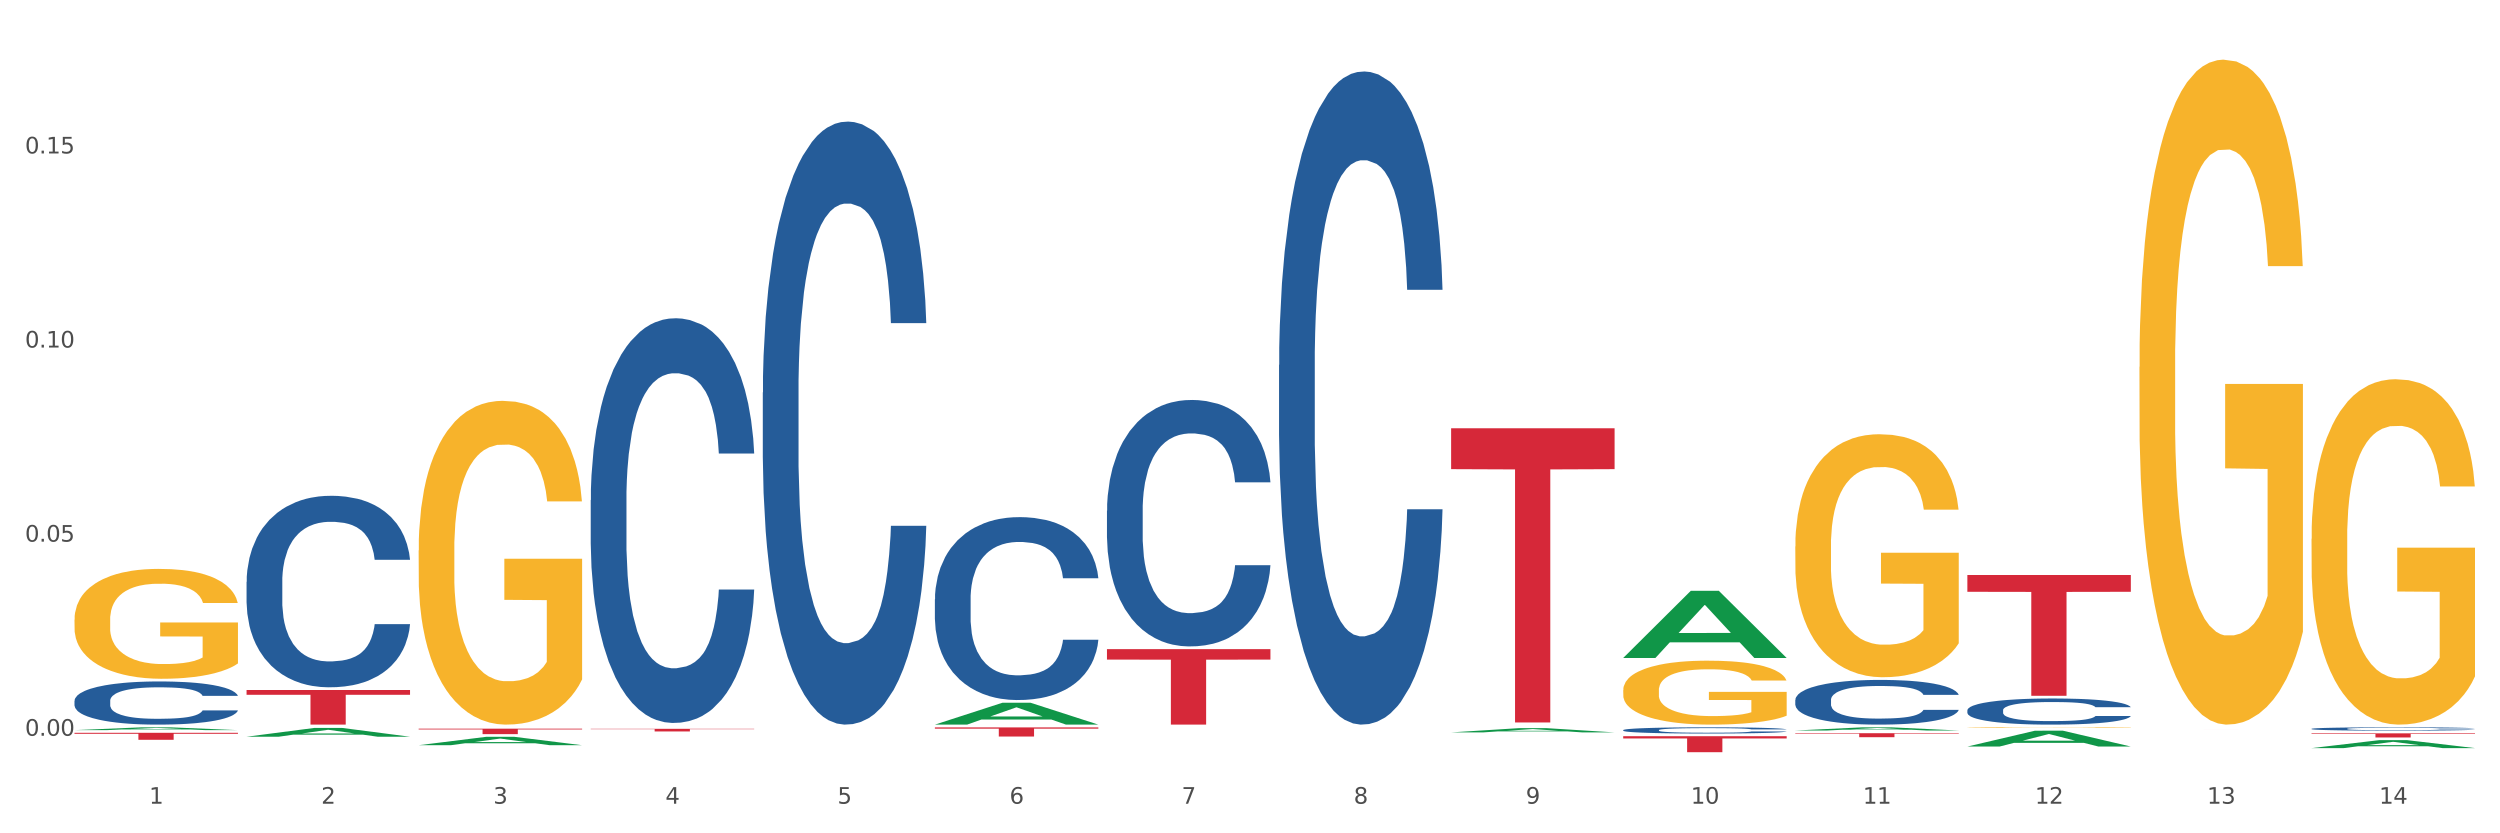
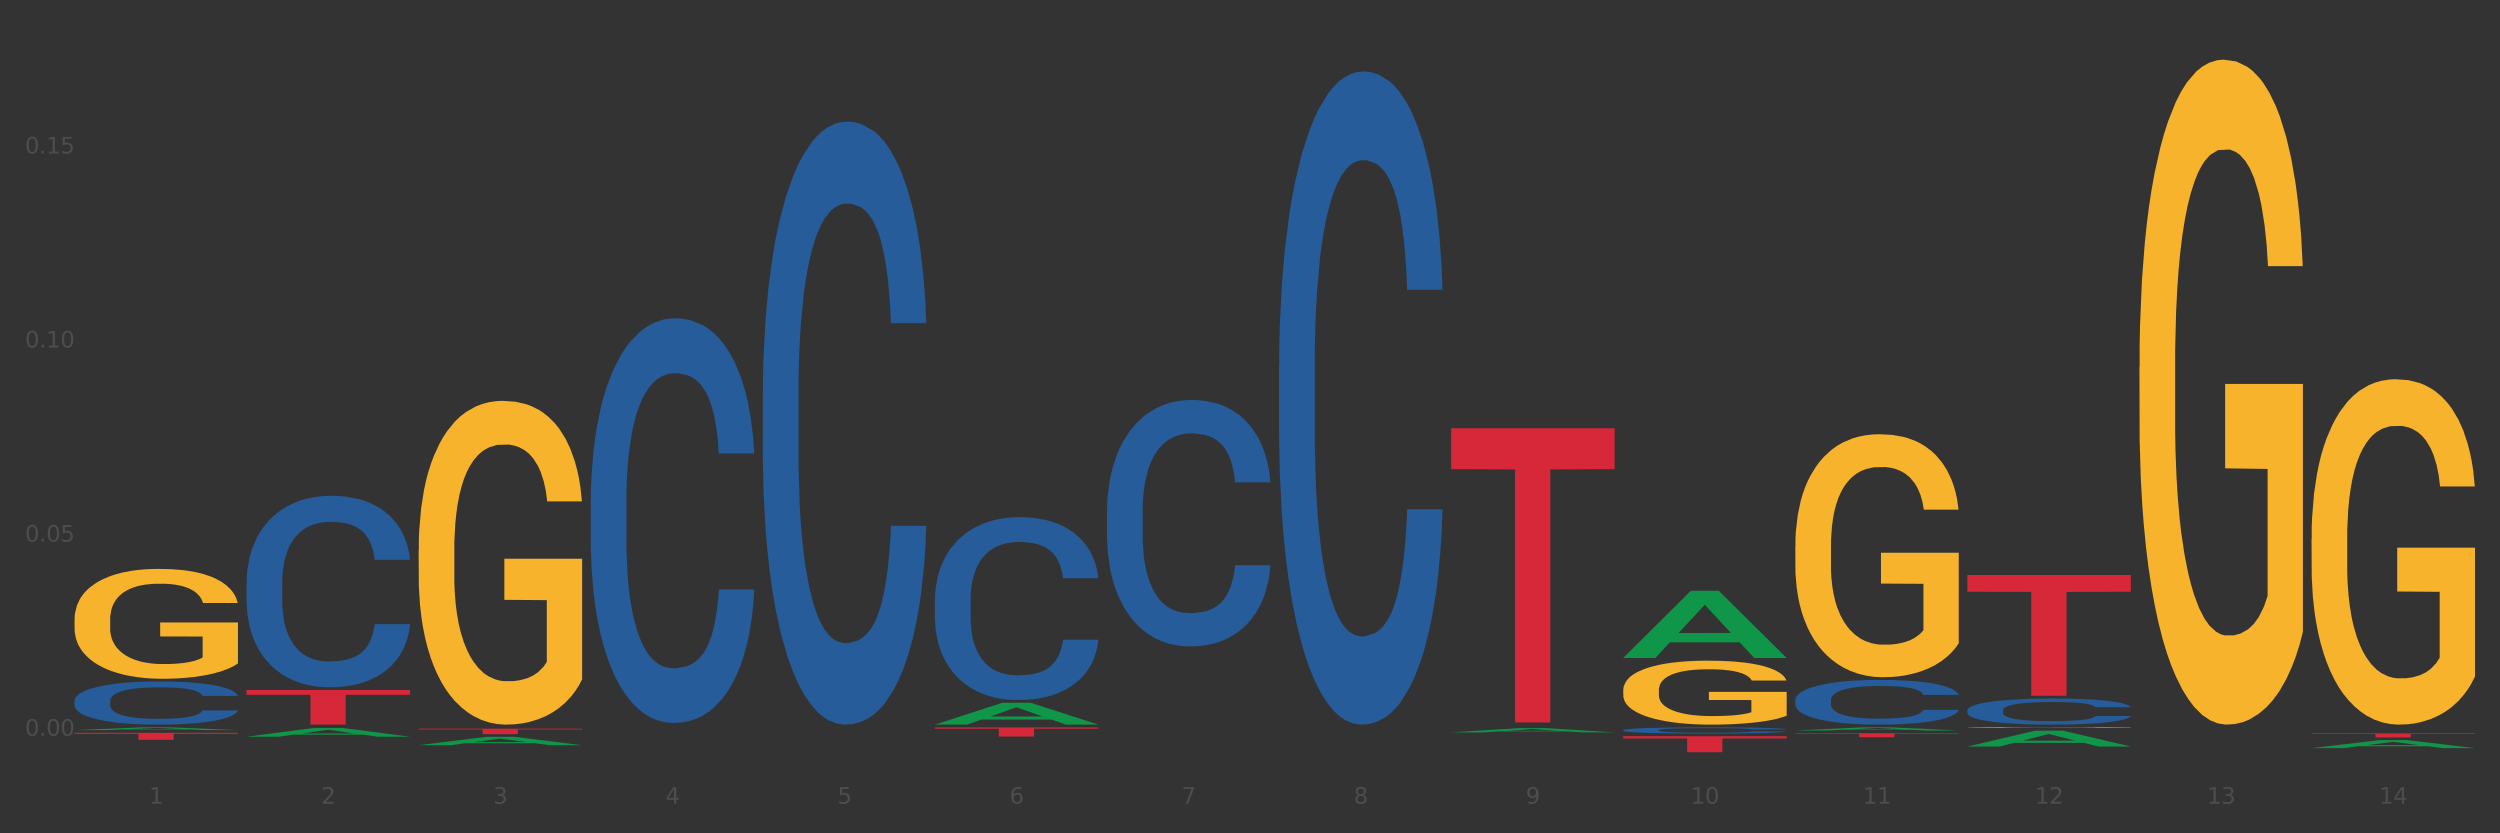
<svg xmlns="http://www.w3.org/2000/svg" xmlns:xlink="http://www.w3.org/1999/xlink" width="1080pt" height="360pt" viewBox="0 0 1080 360" version="1.1">
  <rect x="0" y="0" width="1080" height="360" fill="#333333" stroke="none" />
  <defs>
    <style type="text/css">*{stroke-linejoin: round; stroke-linecap: butt}</style>
  </defs>
  <g id="figure_1">
    <g id="patch_1">
-       <path d="M 0 360  L 1080 360  L 1080 0  L 0 0  z " style="fill: #ffffff; stroke: #ffffff; stroke-linejoin: miter" />
-     </g>
+       </g>
    <g id="axes_1">
      <g id="matplotlib.axis_1">
        <g id="xtick_1">
          <g id="text_1">
            <g style="fill: #4d4d4d" transform="translate(64.432 347.204) scale(0.096 -0.096)">
              <defs>
                <path id="DejaVuSans-31" d="M 794 531  L 1825 531  L 1825 4091  L 703 3866  L 703 4441  L 1819 4666  L 2450 4666  L 2450 531  L 3481 531  L 3481 0  L 794 0  L 794 531  z " transform="scale(0.016)" />
              </defs>
              <use xlink:href="#DejaVuSans-31" />
            </g>
          </g>
        </g>
        <g id="xtick_2">
          <g id="text_2">
            <g style="fill: #4d4d4d" transform="translate(138.771 347.204) scale(0.096 -0.096)">
              <defs>
                <path id="DejaVuSans-32" d="M 1228 531  L 3431 531  L 3431 0  L 469 0  L 469 531  Q 828 903 1448 1529  Q 2069 2156 2228 2338  Q 2531 2678 2651 2914  Q 2772 3150 2772 3378  Q 2772 3750 2511 3984  Q 2250 4219 1831 4219  Q 1534 4219 1204 4116  Q 875 4013 500 3803  L 500 4441  Q 881 4594 1212 4672  Q 1544 4750 1819 4750  Q 2544 4750 2975 4387  Q 3406 4025 3406 3419  Q 3406 3131 3298 2873  Q 3191 2616 2906 2266  Q 2828 2175 2409 1742  Q 1991 1309 1228 531  z " transform="scale(0.016)" />
              </defs>
              <use xlink:href="#DejaVuSans-32" />
            </g>
          </g>
        </g>
        <g id="xtick_3">
          <g id="text_3">
            <g style="fill: #4d4d4d" transform="translate(213.109 347.204) scale(0.096 -0.096)">
              <defs>
                <path id="DejaVuSans-33" d="M 2597 2516  Q 3050 2419 3304 2112  Q 3559 1806 3559 1356  Q 3559 666 3084 287  Q 2609 -91 1734 -91  Q 1441 -91 1130 -33  Q 819 25 488 141  L 488 750  Q 750 597 1062 519  Q 1375 441 1716 441  Q 2309 441 2620 675  Q 2931 909 2931 1356  Q 2931 1769 2642 2001  Q 2353 2234 1838 2234  L 1294 2234  L 1294 2753  L 1863 2753  Q 2328 2753 2575 2939  Q 2822 3125 2822 3475  Q 2822 3834 2567 4026  Q 2313 4219 1838 4219  Q 1578 4219 1281 4162  Q 984 4106 628 3988  L 628 4550  Q 988 4650 1302 4700  Q 1616 4750 1894 4750  Q 2613 4750 3031 4423  Q 3450 4097 3450 3541  Q 3450 3153 3228 2886  Q 3006 2619 2597 2516  z " transform="scale(0.016)" />
              </defs>
              <use xlink:href="#DejaVuSans-33" />
            </g>
          </g>
        </g>
        <g id="xtick_4">
          <g id="text_4">
            <g style="fill: #4d4d4d" transform="translate(287.448 347.204) scale(0.096 -0.096)">
              <defs>
                <path id="DejaVuSans-34" d="M 2419 4116  L 825 1625  L 2419 1625  L 2419 4116  z M 2253 4666  L 3047 4666  L 3047 1625  L 3713 1625  L 3713 1100  L 3047 1100  L 3047 0  L 2419 0  L 2419 1100  L 313 1100  L 313 1709  L 2253 4666  z " transform="scale(0.016)" />
              </defs>
              <use xlink:href="#DejaVuSans-34" />
            </g>
          </g>
        </g>
        <g id="xtick_5">
          <g id="text_5">
            <g style="fill: #4d4d4d" transform="translate(361.787 347.204) scale(0.096 -0.096)">
              <defs>
                <path id="DejaVuSans-35" d="M 691 4666  L 3169 4666  L 3169 4134  L 1269 4134  L 1269 2991  Q 1406 3038 1543 3061  Q 1681 3084 1819 3084  Q 2600 3084 3056 2656  Q 3513 2228 3513 1497  Q 3513 744 3044 326  Q 2575 -91 1722 -91  Q 1428 -91 1123 -41  Q 819 9 494 109  L 494 744  Q 775 591 1075 516  Q 1375 441 1709 441  Q 2250 441 2565 725  Q 2881 1009 2881 1497  Q 2881 1984 2565 2268  Q 2250 2553 1709 2553  Q 1456 2553 1204 2497  Q 953 2441 691 2322  L 691 4666  z " transform="scale(0.016)" />
              </defs>
              <use xlink:href="#DejaVuSans-35" />
            </g>
          </g>
        </g>
        <g id="xtick_6">
          <g id="text_6">
            <g style="fill: #4d4d4d" transform="translate(436.125 347.204) scale(0.096 -0.096)">
              <defs>
                <path id="DejaVuSans-36" d="M 2113 2584  Q 1688 2584 1439 2293  Q 1191 2003 1191 1497  Q 1191 994 1439 701  Q 1688 409 2113 409  Q 2538 409 2786 701  Q 3034 994 3034 1497  Q 3034 2003 2786 2293  Q 2538 2584 2113 2584  z M 3366 4563  L 3366 3988  Q 3128 4100 2886 4159  Q 2644 4219 2406 4219  Q 1781 4219 1451 3797  Q 1122 3375 1075 2522  Q 1259 2794 1537 2939  Q 1816 3084 2150 3084  Q 2853 3084 3261 2657  Q 3669 2231 3669 1497  Q 3669 778 3244 343  Q 2819 -91 2113 -91  Q 1303 -91 875 529  Q 447 1150 447 2328  Q 447 3434 972 4092  Q 1497 4750 2381 4750  Q 2619 4750 2861 4703  Q 3103 4656 3366 4563  z " transform="scale(0.016)" />
              </defs>
              <use xlink:href="#DejaVuSans-36" />
            </g>
          </g>
        </g>
        <g id="xtick_7">
          <g id="text_7">
            <g style="fill: #4d4d4d" transform="translate(510.464 347.204) scale(0.096 -0.096)">
              <defs>
                <path id="DejaVuSans-37" d="M 525 4666  L 3525 4666  L 3525 4397  L 1831 0  L 1172 0  L 2766 4134  L 525 4134  L 525 4666  z " transform="scale(0.016)" />
              </defs>
              <use xlink:href="#DejaVuSans-37" />
            </g>
          </g>
        </g>
        <g id="xtick_8">
          <g id="text_8">
            <g style="fill: #4d4d4d" transform="translate(584.803 347.204) scale(0.096 -0.096)">
              <defs>
                <path id="DejaVuSans-38" d="M 2034 2216  Q 1584 2216 1326 1975  Q 1069 1734 1069 1313  Q 1069 891 1326 650  Q 1584 409 2034 409  Q 2484 409 2743 651  Q 3003 894 3003 1313  Q 3003 1734 2745 1975  Q 2488 2216 2034 2216  z M 1403 2484  Q 997 2584 770 2862  Q 544 3141 544 3541  Q 544 4100 942 4425  Q 1341 4750 2034 4750  Q 2731 4750 3128 4425  Q 3525 4100 3525 3541  Q 3525 3141 3298 2862  Q 3072 2584 2669 2484  Q 3125 2378 3379 2068  Q 3634 1759 3634 1313  Q 3634 634 3220 271  Q 2806 -91 2034 -91  Q 1263 -91 848 271  Q 434 634 434 1313  Q 434 1759 690 2068  Q 947 2378 1403 2484  z M 1172 3481  Q 1172 3119 1398 2916  Q 1625 2713 2034 2713  Q 2441 2713 2670 2916  Q 2900 3119 2900 3481  Q 2900 3844 2670 4047  Q 2441 4250 2034 4250  Q 1625 4250 1398 4047  Q 1172 3844 1172 3481  z " transform="scale(0.016)" />
              </defs>
              <use xlink:href="#DejaVuSans-38" />
            </g>
          </g>
        </g>
        <g id="xtick_9">
          <g id="text_9">
            <g style="fill: #4d4d4d" transform="translate(659.142 347.204) scale(0.096 -0.096)">
              <defs>
                <path id="DejaVuSans-39" d="M 703 97  L 703 672  Q 941 559 1184 500  Q 1428 441 1663 441  Q 2288 441 2617 861  Q 2947 1281 2994 2138  Q 2813 1869 2534 1725  Q 2256 1581 1919 1581  Q 1219 1581 811 2004  Q 403 2428 403 3163  Q 403 3881 828 4315  Q 1253 4750 1959 4750  Q 2769 4750 3195 4129  Q 3622 3509 3622 2328  Q 3622 1225 3098 567  Q 2575 -91 1691 -91  Q 1453 -91 1209 -44  Q 966 3 703 97  z M 1959 2075  Q 2384 2075 2632 2365  Q 2881 2656 2881 3163  Q 2881 3666 2632 3958  Q 2384 4250 1959 4250  Q 1534 4250 1286 3958  Q 1038 3666 1038 3163  Q 1038 2656 1286 2365  Q 1534 2075 1959 2075  z " transform="scale(0.016)" />
              </defs>
              <use xlink:href="#DejaVuSans-39" />
            </g>
          </g>
        </g>
        <g id="xtick_10">
          <g id="text_10">
            <g style="fill: #4d4d4d" transform="translate(730.426 347.204) scale(0.096 -0.096)">
              <defs>
                <path id="DejaVuSans-30" d="M 2034 4250  Q 1547 4250 1301 3770  Q 1056 3291 1056 2328  Q 1056 1369 1301 889  Q 1547 409 2034 409  Q 2525 409 2770 889  Q 3016 1369 3016 2328  Q 3016 3291 2770 3770  Q 2525 4250 2034 4250  z M 2034 4750  Q 2819 4750 3233 4129  Q 3647 3509 3647 2328  Q 3647 1150 3233 529  Q 2819 -91 2034 -91  Q 1250 -91 836 529  Q 422 1150 422 2328  Q 422 3509 836 4129  Q 1250 4750 2034 4750  z " transform="scale(0.016)" />
              </defs>
              <use xlink:href="#DejaVuSans-31" />
              <use xlink:href="#DejaVuSans-30" transform="translate(63.623 0)" />
            </g>
          </g>
        </g>
        <g id="xtick_11">
          <g id="text_11">
            <g style="fill: #4d4d4d" transform="translate(804.765 347.204) scale(0.096 -0.096)">
              <use xlink:href="#DejaVuSans-31" />
              <use xlink:href="#DejaVuSans-31" transform="translate(63.623 0)" />
            </g>
          </g>
        </g>
        <g id="xtick_12">
          <g id="text_12">
            <g style="fill: #4d4d4d" transform="translate(879.104 347.204) scale(0.096 -0.096)">
              <use xlink:href="#DejaVuSans-31" />
              <use xlink:href="#DejaVuSans-32" transform="translate(63.623 0)" />
            </g>
          </g>
        </g>
        <g id="xtick_13">
          <g id="text_13">
            <g style="fill: #4d4d4d" transform="translate(953.442 347.204) scale(0.096 -0.096)">
              <use xlink:href="#DejaVuSans-31" />
              <use xlink:href="#DejaVuSans-33" transform="translate(63.623 0)" />
            </g>
          </g>
        </g>
        <g id="xtick_14">
          <g id="text_14">
            <g style="fill: #4d4d4d" transform="translate(1027.781 347.204) scale(0.096 -0.096)">
              <use xlink:href="#DejaVuSans-31" />
              <use xlink:href="#DejaVuSans-34" transform="translate(63.623 0)" />
            </g>
          </g>
        </g>
        <g id="xtick_15" />
        <g id="xtick_16" />
        <g id="xtick_17" />
        <g id="xtick_18" />
        <g id="xtick_19" />
        <g id="xtick_20" />
        <g id="xtick_21" />
        <g id="xtick_22" />
        <g id="xtick_23" />
        <g id="xtick_24" />
        <g id="xtick_25" />
        <g id="xtick_26" />
        <g id="xtick_27" />
      </g>
      <g id="matplotlib.axis_2">
        <g id="ytick_1">
          <g id="text_15">
            <g style="fill: #4d4d4d" transform="translate(10.8 317.841) scale(0.096 -0.096)">
              <defs>
                <path id="DejaVuSans-2e" d="M 684 794  L 1344 794  L 1344 0  L 684 0  L 684 794  z " transform="scale(0.016)" />
              </defs>
              <use xlink:href="#DejaVuSans-30" />
              <use xlink:href="#DejaVuSans-2e" transform="translate(63.623 0)" />
              <use xlink:href="#DejaVuSans-30" transform="translate(95.41 0)" />
              <use xlink:href="#DejaVuSans-30" transform="translate(159.033 0)" />
            </g>
          </g>
        </g>
        <g id="ytick_2">
          <g id="text_16">
            <g style="fill: #4d4d4d" transform="translate(10.8 233.993) scale(0.096 -0.096)">
              <use xlink:href="#DejaVuSans-30" />
              <use xlink:href="#DejaVuSans-2e" transform="translate(63.623 0)" />
              <use xlink:href="#DejaVuSans-30" transform="translate(95.41 0)" />
              <use xlink:href="#DejaVuSans-35" transform="translate(159.033 0)" />
            </g>
          </g>
        </g>
        <g id="ytick_3">
          <g id="text_17">
            <g style="fill: #4d4d4d" transform="translate(10.8 150.145) scale(0.096 -0.096)">
              <use xlink:href="#DejaVuSans-30" />
              <use xlink:href="#DejaVuSans-2e" transform="translate(63.623 0)" />
              <use xlink:href="#DejaVuSans-31" transform="translate(95.41 0)" />
              <use xlink:href="#DejaVuSans-30" transform="translate(159.033 0)" />
            </g>
          </g>
        </g>
        <g id="ytick_4">
          <g id="text_18">
            <g style="fill: #4d4d4d" transform="translate(10.8 66.297) scale(0.096 -0.096)">
              <use xlink:href="#DejaVuSans-30" />
              <use xlink:href="#DejaVuSans-2e" transform="translate(63.623 0)" />
              <use xlink:href="#DejaVuSans-31" transform="translate(95.41 0)" />
              <use xlink:href="#DejaVuSans-35" transform="translate(159.033 0)" />
            </g>
          </g>
        </g>
        <g id="ytick_5" />
        <g id="ytick_6" />
        <g id="ytick_7" />
        <g id="ytick_8" />
      </g>
      <g id="PolyCollection_1">
        <path d="M 32.175 315.421  L 32.248 315.42  L 61.37 314.195  L 73.456 314.194  L 102.797 315.423  L 88.818 315.423  L 82.484 315.137  L 52.415 315.137  L 52.197 315.142  L 46.081 315.423  L 32.175 315.423  L 32.175 315.421  L 56.201 314.966  L 78.698 314.965  L 67.559 314.456  L 67.413 314.453  L 67.267 314.457  L 56.128 314.965  L 56.201 314.966  L 32.175 315.421  z " clip-path="url(#p67b491b135)" style="fill: #109648" />
        <path d="M 255.191 216.042  L 255.275 215.882  L 255.275 211.411  L 255.525 205.344  L 256.443 194.167  L 257.612 185.704  L 259.615 175.805  L 260.701 171.653  L 262.12 167.023  L 265.041 159.518  L 268.381 153.132  L 270.718 149.619  L 272.471 147.383  L 276.394 143.392  L 278.648 141.635  L 280.986 140.198  L 282.989 139.24  L 286.328 138.123  L 288.999 137.644  L 292.088 137.484  L 294.676 137.644  L 298.098 138.282  L 303.107 140.198  L 305.027 141.316  L 307.615 143.232  L 310.286 145.787  L 312.457 148.342  L 314.961 152.014  L 317.549 156.804  L 320.053 162.872  L 321.806 168.46  L 323.225 174.368  L 324.477 181.553  L 325.396 189.377  L 325.813 195.923  L 310.537 195.923  L 310.119 190.016  L 309.284 183.629  L 308.45 179.318  L 307.531 175.805  L 306.112 171.813  L 304.86 169.258  L 302.773 166.225  L 300.853 164.309  L 299.267 163.191  L 297.347 162.233  L 293.257 161.275  L 290.335 161.275  L 288.499 161.594  L 286.245 162.393  L 284.325 163.51  L 282.071 165.426  L 280.318 167.502  L 278.565 170.216  L 277.563 172.132  L 276.06 175.645  L 275.059 178.519  L 273.723 183.469  L 272.972 186.982  L 271.636 196.083  L 271.052 202.789  L 270.801 207.42  L 270.634 212.529  L 270.634 237.438  L 271.135 248.615  L 271.553 253.405  L 272.22 258.834  L 273.473 265.859  L 275.309 272.725  L 277.229 277.675  L 278.815 280.709  L 280.318 282.944  L 281.82 284.7  L 283.657 286.297  L 285.159 287.255  L 287.413 288.213  L 290.085 288.692  L 292.172 288.692  L 296.429 287.894  L 298.349 287.095  L 300.185 285.978  L 302.189 284.221  L 303.775 282.305  L 304.693 280.868  L 306.196 277.835  L 307.364 274.641  L 308.366 270.969  L 309.034 267.775  L 309.785 262.985  L 310.37 257.556  L 310.537 254.682  L 325.813 254.682  L 325.479 260.43  L 324.895 266.019  L 323.726 273.523  L 322.808 277.835  L 321.389 283.104  L 319.886 287.574  L 317.799 292.524  L 315.879 296.197  L 313.876 299.39  L 311.705 302.264  L 307.782 306.256  L 306.363 307.374  L 303.358 309.29  L 301.02 310.407  L 297.598 311.525  L 294.092 312.164  L 290.419 312.323  L 287.163 312.004  L 283.573 311.046  L 281.32 310.088  L 278.815 308.651  L 275.893 306.416  L 273.139 303.701  L 270.551 300.508  L 268.13 296.835  L 265.876 292.684  L 262.955 285.818  L 260.784 279.112  L 259.198 272.885  L 258.113 267.616  L 257.028 260.909  L 256.443 256.279  L 255.525 245.102  L 255.191 234.723  L 255.191 216.042  z " clip-path="url(#p67b491b135)" style="fill: #255c99" />
        <path d="M 329.53 169.576  L 329.613 169.338  L 329.613 162.676  L 329.864 153.636  L 330.782 136.981  L 331.951 124.372  L 333.954 109.621  L 335.039 103.435  L 336.458 96.536  L 339.38 85.353  L 342.719 75.837  L 345.057 70.603  L 346.81 67.272  L 350.733 61.324  L 352.987 58.707  L 355.324 56.566  L 357.328 55.138  L 360.667 53.473  L 363.338 52.759  L 366.427 52.521  L 369.015 52.759  L 372.437 53.711  L 377.446 56.566  L 379.366 58.231  L 381.954 61.086  L 384.625 64.893  L 386.795 68.699  L 389.3 74.171  L 391.887 81.309  L 394.392 90.35  L 396.145 98.677  L 397.564 107.48  L 398.816 118.186  L 399.734 129.844  L 400.152 139.598  L 384.875 139.598  L 384.458 130.796  L 383.623 121.279  L 382.788 114.855  L 381.87 109.621  L 380.451 103.673  L 379.199 99.866  L 377.112 95.346  L 375.192 92.491  L 373.606 90.826  L 371.686 89.398  L 367.595 87.971  L 364.674 87.971  L 362.837 88.446  L 360.583 89.636  L 358.663 91.301  L 356.41 94.156  L 354.656 97.249  L 352.903 101.294  L 351.902 104.149  L 350.399 109.383  L 349.397 113.666  L 348.062 121.041  L 347.31 126.275  L 345.975 139.836  L 345.391 149.829  L 345.14 156.728  L 344.973 164.342  L 344.973 201.457  L 345.474 218.111  L 345.891 225.248  L 346.559 233.338  L 347.811 243.806  L 349.648 254.036  L 351.568 261.412  L 353.154 265.932  L 354.656 269.263  L 356.159 271.88  L 357.996 274.259  L 359.498 275.687  L 361.752 277.114  L 364.423 277.828  L 366.51 277.828  L 370.768 276.639  L 372.688 275.449  L 374.524 273.784  L 376.528 271.166  L 378.114 268.311  L 379.032 266.17  L 380.534 261.65  L 381.703 256.891  L 382.705 251.419  L 383.373 246.661  L 384.124 239.524  L 384.708 231.434  L 384.875 227.152  L 400.152 227.152  L 399.818 235.717  L 399.233 244.044  L 398.065 255.226  L 397.146 261.65  L 395.727 269.501  L 394.225 276.163  L 392.138 283.538  L 390.218 289.01  L 388.214 293.769  L 386.044 298.051  L 382.121 303.999  L 380.701 305.664  L 377.696 308.519  L 375.359 310.185  L 371.936 311.85  L 368.43 312.802  L 364.757 313.04  L 361.502 312.564  L 357.912 311.136  L 355.658 309.709  L 353.154 307.568  L 350.232 304.237  L 347.477 300.192  L 344.89 295.434  L 342.469 289.962  L 340.215 283.776  L 337.293 273.546  L 335.123 263.553  L 333.537 254.274  L 332.452 246.423  L 331.366 236.431  L 330.782 229.531  L 329.864 212.877  L 329.53 197.412  L 329.53 169.576  z " clip-path="url(#p67b491b135)" style="fill: #255c99" />
        <path d="M 32.175 267.697  L 32.258 267.654  L 32.258 266.093  L 32.425 264.749  L 33.259 261.498  L 34.51 258.81  L 35.427 257.379  L 36.344 256.209  L 37.428 255.038  L 38.762 253.824  L 41.18 252.047  L 42.681 251.136  L 44.515 250.183  L 47.85 248.795  L 50.268 248.015  L 52.77 247.365  L 56.855 246.584  L 59.523 246.237  L 62.358 245.977  L 65.777 245.804  L 68.361 245.761  L 74.031 245.891  L 78.867 246.281  L 81.202 246.584  L 84.203 247.105  L 85.788 247.451  L 88.372 248.145  L 91.04 249.055  L 92.875 249.836  L 95.626 251.31  L 97.711 252.784  L 99.628 254.605  L 100.629 255.862  L 101.379 257.033  L 102.046 258.376  L 102.713 260.501  L 87.705 260.501  L 87.122 258.983  L 86.204 257.553  L 84.87 256.165  L 83.703 255.298  L 81.702 254.215  L 79.868 253.521  L 77.95 253.001  L 75.615 252.567  L 73.781 252.35  L 71.196 252.177  L 66.11 252.22  L 62.692 252.567  L 60.357 253.001  L 58.856 253.391  L 57.522 253.824  L 56.021 254.431  L 54.27 255.342  L 53.02 256.165  L 51.769 257.206  L 50.768 258.246  L 49.851 259.46  L 49.101 260.761  L 48.517 262.105  L 48.017 263.752  L 47.6 266.484  L 47.6 272.423  L 47.767 273.767  L 48.184 275.544  L 48.684 276.888  L 49.518 278.493  L 50.268 279.576  L 51.686 281.137  L 53.27 282.438  L 54.52 283.261  L 55.771 283.955  L 57.939 284.909  L 60.357 285.689  L 62.441 286.166  L 65.276 286.6  L 67.194 286.773  L 68.862 286.86  L 72.947 286.86  L 75.865 286.73  L 79.117 286.426  L 81.619 286.036  L 83.703 285.559  L 86.038 284.779  L 87.538 284.042  L 87.538 274.981  L 69.195 274.938  L 69.195 268.911  L 102.797 268.911  L 102.797 286.6  L 101.379 287.51  L 99.795 288.334  L 98.128 289.071  L 95.626 289.981  L 92.625 290.848  L 89.956 291.455  L 87.122 291.975  L 83.786 292.452  L 79.451 292.886  L 76.783 293.059  L 73.447 293.189  L 69.529 293.233  L 66.11 293.146  L 62.775 292.929  L 59.273 292.539  L 55.855 291.975  L 53.27 291.412  L 50.685 290.718  L 47.934 289.808  L 45.766 288.941  L 44.098 288.16  L 42.264 287.163  L 40.263 285.863  L 38.762 284.692  L 37.428 283.478  L 36.01 281.917  L 35.01 280.573  L 34.009 278.883  L 33.426 277.625  L 32.759 275.675  L 32.258 272.943  L 32.175 267.697  z " clip-path="url(#p67b491b135)" style="fill: #f7b32b" />
        <path d="M 478.207 220.624  L 478.291 220.527  L 478.291 217.804  L 478.541 214.109  L 479.459 207.302  L 480.628 202.149  L 482.632 196.12  L 483.717 193.592  L 485.136 190.772  L 488.058 186.202  L 491.397 182.312  L 493.734 180.173  L 495.487 178.812  L 499.41 176.381  L 501.664 175.311  L 504.002 174.436  L 506.005 173.853  L 509.344 173.172  L 512.016 172.88  L 515.104 172.783  L 517.692 172.88  L 521.115 173.269  L 526.123 174.436  L 528.043 175.117  L 530.631 176.284  L 533.302 177.839  L 535.473 179.395  L 537.977 181.632  L 540.565 184.549  L 543.069 188.244  L 544.822 191.647  L 546.241 195.245  L 547.493 199.621  L 548.412 204.385  L 548.829 208.372  L 533.553 208.372  L 533.135 204.774  L 532.301 200.885  L 531.466 198.259  L 530.548 196.12  L 529.128 193.689  L 527.876 192.133  L 525.789 190.286  L 523.869 189.119  L 522.283 188.438  L 520.363 187.855  L 516.273 187.271  L 513.351 187.271  L 511.515 187.466  L 509.261 187.952  L 507.341 188.633  L 505.087 189.8  L 503.334 191.064  L 501.581 192.717  L 500.579 193.884  L 499.077 196.023  L 498.075 197.773  L 496.739 200.787  L 495.988 202.927  L 494.652 208.469  L 494.068 212.553  L 493.818 215.373  L 493.651 218.485  L 493.651 233.654  L 494.151 240.46  L 494.569 243.378  L 495.237 246.684  L 496.489 250.962  L 498.325 255.143  L 500.245 258.158  L 501.831 260.005  L 503.334 261.367  L 504.837 262.436  L 506.673 263.409  L 508.176 263.992  L 510.429 264.575  L 513.101 264.867  L 515.188 264.867  L 519.445 264.381  L 521.365 263.895  L 523.202 263.214  L 525.205 262.144  L 526.791 260.978  L 527.709 260.102  L 529.212 258.255  L 530.381 256.31  L 531.382 254.074  L 532.05 252.129  L 532.801 249.212  L 533.386 245.906  L 533.553 244.155  L 548.829 244.155  L 548.495 247.656  L 547.911 251.059  L 546.742 255.63  L 545.824 258.255  L 544.405 261.464  L 542.902 264.186  L 540.815 267.201  L 538.895 269.437  L 536.892 271.382  L 534.721 273.132  L 530.798 275.563  L 529.379 276.244  L 526.374 277.411  L 524.036 278.091  L 520.614 278.772  L 517.108 279.161  L 513.435 279.258  L 510.179 279.064  L 506.59 278.48  L 504.336 277.897  L 501.831 277.022  L 498.91 275.66  L 496.155 274.007  L 493.567 272.063  L 491.146 269.826  L 488.892 267.298  L 485.971 263.117  L 483.8 259.033  L 482.214 255.241  L 481.129 252.032  L 480.044 247.948  L 479.459 245.128  L 478.541 238.321  L 478.207 232.001  L 478.207 220.624  z " clip-path="url(#p67b491b135)" style="fill: #255c99" />
        <path d="M 552.546 157.656  L 552.629 157.399  L 552.629 150.183  L 552.88 140.391  L 553.798 122.354  L 554.967 108.696  L 556.97 92.72  L 558.055 86.02  L 559.475 78.547  L 562.396 66.436  L 565.735 56.129  L 568.073 50.46  L 569.826 46.852  L 573.749 40.41  L 576.003 37.575  L 578.34 35.256  L 580.344 33.71  L 583.683 31.906  L 586.354 31.133  L 589.443 30.876  L 592.031 31.133  L 595.453 32.164  L 600.462 35.256  L 602.382 37.06  L 604.97 40.152  L 607.641 44.275  L 609.811 48.398  L 612.316 54.325  L 614.903 62.055  L 617.408 71.847  L 619.161 80.866  L 620.58 90.401  L 621.832 101.996  L 622.75 114.623  L 623.168 125.188  L 607.891 125.188  L 607.474 115.654  L 606.639 105.346  L 605.804 98.389  L 604.886 92.72  L 603.467 86.278  L 602.215 82.155  L 600.128 77.259  L 598.208 74.167  L 596.622 72.363  L 594.702 70.817  L 590.612 69.271  L 587.69 69.271  L 585.853 69.786  L 583.6 71.074  L 581.68 72.878  L 579.426 75.97  L 577.673 79.32  L 575.92 83.701  L 574.918 86.793  L 573.415 92.462  L 572.414 97.1  L 571.078 105.089  L 570.327 110.758  L 568.991 125.446  L 568.407 136.268  L 568.156 143.741  L 567.989 151.987  L 567.989 192.186  L 568.49 210.224  L 568.908 217.954  L 569.575 226.716  L 570.827 238.054  L 572.664 249.134  L 574.584 257.122  L 576.17 262.018  L 577.673 265.626  L 579.175 268.46  L 581.012 271.037  L 582.514 272.583  L 584.768 274.129  L 587.439 274.903  L 589.526 274.903  L 593.784 273.614  L 595.704 272.326  L 597.54 270.522  L 599.544 267.687  L 601.13 264.595  L 602.048 262.276  L 603.551 257.38  L 604.719 252.226  L 605.721 246.3  L 606.389 241.146  L 607.14 233.415  L 607.724 224.654  L 607.891 220.016  L 623.168 220.016  L 622.834 229.292  L 622.249 238.311  L 621.081 250.423  L 620.163 257.38  L 618.743 265.884  L 617.241 273.099  L 615.154 281.087  L 613.234 287.014  L 611.23 292.167  L 609.06 296.806  L 605.137 303.248  L 603.718 305.052  L 600.712 308.144  L 598.375 309.948  L 594.952 311.751  L 591.446 312.782  L 587.773 313.04  L 584.518 312.524  L 580.928 310.978  L 578.674 309.432  L 576.17 307.113  L 573.248 303.505  L 570.494 299.125  L 567.906 293.971  L 565.485 288.044  L 563.231 281.345  L 560.309 270.264  L 558.139 259.441  L 556.553 249.392  L 555.468 240.888  L 554.382 230.065  L 553.798 222.593  L 552.88 204.555  L 552.546 187.805  L 552.546 157.656  z " clip-path="url(#p67b491b135)" style="fill: #255c99" />
        <path d="M 701.223 315.406  L 701.307 315.403  L 701.307 315.334  L 701.557 315.241  L 702.476 315.068  L 703.644 314.938  L 705.648 314.785  L 706.733 314.721  L 708.152 314.649  L 711.074 314.534  L 714.413 314.435  L 716.75 314.381  L 718.503 314.346  L 722.427 314.285  L 724.681 314.258  L 727.018 314.235  L 729.021 314.221  L 732.36 314.203  L 735.032 314.196  L 738.12 314.194  L 740.708 314.196  L 744.131 314.206  L 749.139 314.235  L 751.059 314.253  L 753.647 314.282  L 756.318 314.322  L 758.489 314.361  L 760.993 314.418  L 763.581 314.492  L 766.085 314.585  L 767.838 314.672  L 769.257 314.763  L 770.51 314.874  L 771.428 314.994  L 771.845 315.095  L 756.569 315.095  L 756.151 315.004  L 755.317 314.906  L 754.482 314.839  L 753.564 314.785  L 752.145 314.723  L 750.892 314.684  L 748.805 314.637  L 746.885 314.607  L 745.299 314.59  L 743.379 314.575  L 739.289 314.561  L 736.367 314.561  L 734.531 314.566  L 732.277 314.578  L 730.357 314.595  L 728.103 314.625  L 726.35 314.657  L 724.597 314.699  L 723.595 314.728  L 722.093 314.782  L 721.091 314.827  L 719.755 314.903  L 719.004 314.957  L 717.668 315.098  L 717.084 315.201  L 716.834 315.273  L 716.667 315.352  L 716.667 315.736  L 717.168 315.908  L 717.585 315.982  L 718.253 316.066  L 719.505 316.175  L 721.341 316.28  L 723.261 316.357  L 724.847 316.404  L 726.35 316.438  L 727.853 316.465  L 729.689 316.49  L 731.192 316.505  L 733.446 316.519  L 736.117 316.527  L 738.204 316.527  L 742.461 316.515  L 744.381 316.502  L 746.218 316.485  L 748.221 316.458  L 749.807 316.428  L 750.725 316.406  L 752.228 316.359  L 753.397 316.31  L 754.398 316.253  L 755.066 316.204  L 755.818 316.13  L 756.402 316.046  L 756.569 316.002  L 771.845 316.002  L 771.511 316.091  L 770.927 316.177  L 769.758 316.293  L 768.84 316.359  L 767.421 316.441  L 765.918 316.51  L 763.831 316.586  L 761.911 316.643  L 759.908 316.692  L 757.738 316.736  L 753.814 316.798  L 752.395 316.815  L 749.39 316.845  L 747.052 316.862  L 743.63 316.879  L 740.124 316.889  L 736.451 316.892  L 733.195 316.887  L 729.606 316.872  L 727.352 316.857  L 724.847 316.835  L 721.926 316.8  L 719.171 316.758  L 716.583 316.709  L 714.162 316.653  L 711.908 316.588  L 708.987 316.482  L 706.816 316.379  L 705.23 316.283  L 704.145 316.202  L 703.06 316.098  L 702.476 316.027  L 701.557 315.854  L 701.223 315.694  L 701.223 315.406  z " clip-path="url(#p67b491b135)" style="fill: #255c99" />
        <path d="M 775.562 302.402  L 775.646 302.384  L 775.646 301.891  L 775.896 301.22  L 776.814 299.985  L 777.983 299.05  L 779.986 297.957  L 781.072 297.498  L 782.491 296.986  L 785.412 296.157  L 788.752 295.451  L 791.089 295.063  L 792.842 294.816  L 796.765 294.375  L 799.019 294.181  L 801.357 294.023  L 803.36 293.917  L 806.699 293.793  L 809.37 293.74  L 812.459 293.723  L 815.047 293.74  L 818.469 293.811  L 823.478 294.023  L 825.398 294.146  L 827.986 294.358  L 830.657 294.64  L 832.828 294.922  L 835.332 295.328  L 837.92 295.857  L 840.424 296.528  L 842.177 297.145  L 843.596 297.798  L 844.848 298.592  L 845.766 299.456  L 846.184 300.179  L 830.908 300.179  L 830.49 299.527  L 829.655 298.821  L 828.821 298.345  L 827.902 297.957  L 826.483 297.515  L 825.231 297.233  L 823.144 296.898  L 821.224 296.686  L 819.638 296.563  L 817.718 296.457  L 813.628 296.351  L 810.706 296.351  L 808.87 296.386  L 806.616 296.475  L 804.696 296.598  L 802.442 296.81  L 800.689 297.039  L 798.936 297.339  L 797.934 297.551  L 796.431 297.939  L 795.43 298.256  L 794.094 298.803  L 793.343 299.191  L 792.007 300.197  L 791.423 300.938  L 791.172 301.449  L 791.005 302.014  L 791.005 304.766  L 791.506 306.001  L 791.924 306.53  L 792.591 307.13  L 793.844 307.906  L 795.68 308.665  L 797.6 309.212  L 799.186 309.547  L 800.689 309.794  L 802.191 309.988  L 804.028 310.164  L 805.53 310.27  L 807.784 310.376  L 810.456 310.429  L 812.543 310.429  L 816.8 310.341  L 818.72 310.252  L 820.556 310.129  L 822.56 309.935  L 824.146 309.723  L 825.064 309.564  L 826.567 309.229  L 827.735 308.876  L 828.737 308.471  L 829.405 308.118  L 830.156 307.589  L 830.741 306.989  L 830.908 306.671  L 846.184 306.671  L 845.85 307.306  L 845.266 307.924  L 844.097 308.753  L 843.179 309.229  L 841.76 309.811  L 840.257 310.305  L 838.17 310.852  L 836.25 311.258  L 834.247 311.611  L 832.076 311.928  L 828.153 312.369  L 826.734 312.493  L 823.728 312.705  L 821.391 312.828  L 817.969 312.952  L 814.463 313.022  L 810.79 313.04  L 807.534 313.005  L 803.944 312.899  L 801.69 312.793  L 799.186 312.634  L 796.264 312.387  L 793.51 312.087  L 790.922 311.734  L 788.501 311.329  L 786.247 310.87  L 783.325 310.111  L 781.155 309.37  L 779.569 308.682  L 778.484 308.1  L 777.399 307.359  L 776.814 306.848  L 775.896 305.613  L 775.562 304.466  L 775.562 302.402  z " clip-path="url(#p67b491b135)" style="fill: #255c99" />
        <path d="M 849.901 306.82  L 849.984 306.81  L 849.984 306.521  L 850.235 306.129  L 851.153 305.407  L 852.322 304.86  L 854.325 304.221  L 855.41 303.953  L 856.829 303.654  L 859.751 303.169  L 863.09 302.756  L 865.428 302.529  L 867.181 302.385  L 871.104 302.127  L 873.358 302.014  L 875.695 301.921  L 877.699 301.859  L 881.038 301.787  L 883.709 301.756  L 886.798 301.745  L 889.386 301.756  L 892.808 301.797  L 897.817 301.921  L 899.737 301.993  L 902.325 302.117  L 904.996 302.282  L 907.166 302.447  L 909.671 302.684  L 912.258 302.994  L 914.763 303.385  L 916.516 303.746  L 917.935 304.128  L 919.187 304.592  L 920.105 305.098  L 920.523 305.521  L 905.246 305.521  L 904.829 305.139  L 903.994 304.726  L 903.159 304.448  L 902.241 304.221  L 900.822 303.963  L 899.57 303.798  L 897.483 303.602  L 895.563 303.478  L 893.977 303.406  L 892.057 303.344  L 887.966 303.282  L 885.045 303.282  L 883.208 303.303  L 880.954 303.355  L 879.034 303.427  L 876.78 303.551  L 875.027 303.685  L 873.274 303.86  L 872.273 303.984  L 870.77 304.211  L 869.768 304.396  L 868.433 304.716  L 867.681 304.943  L 866.346 305.531  L 865.761 305.964  L 865.511 306.263  L 865.344 306.593  L 865.344 308.202  L 865.845 308.924  L 866.262 309.234  L 866.93 309.584  L 868.182 310.038  L 870.019 310.482  L 871.939 310.802  L 873.525 310.998  L 875.027 311.142  L 876.53 311.255  L 878.367 311.359  L 879.869 311.42  L 882.123 311.482  L 884.794 311.513  L 886.881 311.513  L 891.139 311.462  L 893.059 311.41  L 894.895 311.338  L 896.899 311.224  L 898.485 311.101  L 899.403 311.008  L 900.905 310.812  L 902.074 310.606  L 903.076 310.368  L 903.744 310.162  L 904.495 309.853  L 905.079 309.502  L 905.246 309.316  L 920.523 309.316  L 920.189 309.688  L 919.604 310.049  L 918.436 310.533  L 917.517 310.812  L 916.098 311.152  L 914.596 311.441  L 912.509 311.761  L 910.589 311.998  L 908.585 312.204  L 906.415 312.39  L 902.491 312.648  L 901.072 312.72  L 898.067 312.844  L 895.73 312.916  L 892.307 312.988  L 888.801 313.029  L 885.128 313.04  L 881.873 313.019  L 878.283 312.957  L 876.029 312.895  L 873.525 312.803  L 870.603 312.658  L 867.848 312.483  L 865.261 312.277  L 862.84 312.039  L 860.586 311.771  L 857.664 311.328  L 855.494 310.894  L 853.908 310.492  L 852.823 310.152  L 851.737 309.719  L 851.153 309.419  L 850.235 308.697  L 849.901 308.027  L 849.901 306.82  z " clip-path="url(#p67b491b135)" style="fill: #255c99" />
-         <path d="M 998.578 314.846  L 998.662 314.845  L 998.662 314.808  L 998.912 314.758  L 999.83 314.665  L 1000.999 314.594  L 1003.003 314.512  L 1004.088 314.478  L 1005.507 314.439  L 1008.429 314.377  L 1011.768 314.324  L 1014.105 314.294  L 1015.858 314.276  L 1019.781 314.243  L 1022.035 314.228  L 1024.373 314.216  L 1026.376 314.208  L 1029.715 314.199  L 1032.387 314.195  L 1035.475 314.194  L 1038.063 314.195  L 1041.486 314.2  L 1046.494 314.216  L 1048.414 314.225  L 1051.002 314.241  L 1053.673 314.263  L 1055.844 314.284  L 1058.348 314.314  L 1060.936 314.354  L 1063.44 314.405  L 1065.193 314.451  L 1066.612 314.5  L 1067.864 314.56  L 1068.783 314.625  L 1069.2 314.679  L 1053.924 314.679  L 1053.506 314.63  L 1052.671 314.577  L 1051.837 314.541  L 1050.918 314.512  L 1049.499 314.479  L 1048.247 314.458  L 1046.16 314.432  L 1044.24 314.416  L 1042.654 314.407  L 1040.734 314.399  L 1036.644 314.391  L 1033.722 314.391  L 1031.886 314.394  L 1029.632 314.401  L 1027.712 314.41  L 1025.458 314.426  L 1023.705 314.443  L 1021.952 314.466  L 1020.95 314.482  L 1019.448 314.511  L 1018.446 314.535  L 1017.11 314.576  L 1016.359 314.605  L 1015.023 314.681  L 1014.439 314.736  L 1014.188 314.775  L 1014.022 314.817  L 1014.022 315.024  L 1014.522 315.117  L 1014.94 315.157  L 1015.608 315.202  L 1016.86 315.261  L 1018.696 315.318  L 1020.616 315.359  L 1022.202 315.384  L 1023.705 315.403  L 1025.207 315.417  L 1027.044 315.43  L 1028.547 315.438  L 1030.8 315.446  L 1033.472 315.45  L 1035.559 315.45  L 1039.816 315.444  L 1041.736 315.437  L 1043.572 315.428  L 1045.576 315.413  L 1047.162 315.397  L 1048.08 315.385  L 1049.583 315.36  L 1050.752 315.334  L 1051.753 315.303  L 1052.421 315.276  L 1053.172 315.237  L 1053.757 315.192  L 1053.924 315.168  L 1069.2 315.168  L 1068.866 315.215  L 1068.282 315.262  L 1067.113 315.324  L 1066.195 315.36  L 1064.776 315.404  L 1063.273 315.441  L 1061.186 315.482  L 1059.266 315.513  L 1057.263 315.539  L 1055.092 315.563  L 1051.169 315.596  L 1049.75 315.606  L 1046.745 315.621  L 1044.407 315.631  L 1040.985 315.64  L 1037.479 315.645  L 1033.806 315.647  L 1030.55 315.644  L 1026.96 315.636  L 1024.707 315.628  L 1022.202 315.616  L 1019.281 315.598  L 1016.526 315.575  L 1013.938 315.549  L 1011.517 315.518  L 1009.263 315.483  L 1006.342 315.426  L 1004.171 315.371  L 1002.585 315.319  L 1001.5 315.275  L 1000.415 315.219  L 999.83 315.181  L 998.912 315.088  L 998.578 315.002  L 998.578 314.846  z " clip-path="url(#p67b491b135)" style="fill: #255c99" />
        <path d="M 998.578 316.8  L 1069.2 316.8  L 1069.2 317.049  L 1041.42 317.051  L 1041.42 318.589  L 1026.191 318.589  L 1026.191 317.051  L 998.578 317.049  L 998.578 316.802  L 998.578 316.8  z " clip-path="url(#p67b491b135)" style="fill: #d62839" />
        <path d="M 924.24 315.331  L 994.861 315.331  L 994.861 315.332  L 967.081 315.332  L 967.081 315.336  L 951.852 315.336  L 951.852 315.332  L 924.24 315.332  L 924.24 315.331  L 924.24 315.331  z " clip-path="url(#p67b491b135)" style="fill: #d62839" />
        <path d="M 849.901 248.404  L 920.523 248.404  L 920.523 255.656  L 892.742 255.705  L 892.742 300.592  L 877.514 300.592  L 877.514 255.705  L 849.901 255.656  L 849.901 248.453  L 849.901 248.404  z " clip-path="url(#p67b491b135)" style="fill: #d62839" />
        <path d="M 775.562 316.731  L 846.184 316.731  L 846.184 316.972  L 818.404 316.974  L 818.404 318.469  L 803.175 318.469  L 803.175 316.974  L 775.562 316.972  L 775.562 316.732  L 775.562 316.731  z " clip-path="url(#p67b491b135)" style="fill: #d62839" />
        <path d="M 701.223 318.045  L 771.845 318.045  L 771.845 319.005  L 744.065 319.011  L 744.065 324.95  L 728.836 324.95  L 728.836 319.011  L 701.223 319.005  L 701.223 318.052  L 701.223 318.045  z " clip-path="url(#p67b491b135)" style="fill: #d62839" />
        <path d="M 626.885 185.007  L 697.506 185.007  L 697.506 202.67  L 669.726 202.789  L 669.726 312.104  L 654.497 312.104  L 654.497 202.789  L 626.885 202.67  L 626.885 185.127  L 626.885 185.007  z " clip-path="url(#p67b491b135)" style="fill: #d62839" />
-         <path d="M 478.207 280.412  L 548.829 280.412  L 548.829 284.946  L 521.049 284.977  L 521.049 313.04  L 505.82 313.04  L 505.82 284.977  L 478.207 284.946  L 478.207 280.443  L 478.207 280.412  z " clip-path="url(#p67b491b135)" style="fill: #d62839" />
        <path d="M 403.869 314.244  L 474.49 314.244  L 474.49 314.791  L 446.71 314.795  L 446.71 318.178  L 431.481 318.178  L 431.481 314.795  L 403.869 314.791  L 403.869 314.248  L 403.869 314.244  z " clip-path="url(#p67b491b135)" style="fill: #d62839" />
-         <path d="M 255.191 314.849  L 325.813 314.849  L 325.813 315.007  L 298.033 315.008  L 298.033 315.988  L 282.804 315.988  L 282.804 315.008  L 255.191 315.007  L 255.191 314.85  L 255.191 314.849  z " clip-path="url(#p67b491b135)" style="fill: #d62839" />
        <path d="M 180.852 314.788  L 251.474 314.788  L 251.474 315.116  L 223.694 315.118  L 223.694 317.146  L 208.465 317.146  L 208.465 315.118  L 180.852 315.116  L 180.852 314.79  L 180.852 314.788  z " clip-path="url(#p67b491b135)" style="fill: #d62839" />
        <path d="M 106.514 298.07  L 177.135 298.07  L 177.135 300.15  L 149.355 300.164  L 149.355 313.04  L 134.126 313.04  L 134.126 300.164  L 106.514 300.15  L 106.514 298.084  L 106.514 298.07  z " clip-path="url(#p67b491b135)" style="fill: #d62839" />
        <path d="M 32.175 316.577  L 102.797 316.577  L 102.797 316.995  L 75.017 316.998  L 75.017 319.587  L 59.788 319.587  L 59.788 316.998  L 32.175 316.995  L 32.175 316.58  L 32.175 316.577  z " clip-path="url(#p67b491b135)" style="fill: #d62839" />
        <path d="M 998.578 232.774  L 998.662 232.638  L 998.662 227.732  L 998.828 223.508  L 999.662 213.287  L 1000.913 204.838  L 1001.83 200.341  L 1002.747 196.662  L 1003.831 192.982  L 1005.165 189.167  L 1007.583 183.58  L 1009.084 180.718  L 1010.918 177.72  L 1014.253 173.359  L 1016.671 170.906  L 1019.173 168.862  L 1023.258 166.409  L 1025.926 165.319  L 1028.761 164.501  L 1032.18 163.956  L 1034.765 163.82  L 1040.434 164.229  L 1045.27 165.455  L 1047.605 166.409  L 1050.607 168.044  L 1052.191 169.134  L 1054.775 171.315  L 1057.444 174.177  L 1059.278 176.63  L 1062.029 181.263  L 1064.114 185.896  L 1066.032 191.62  L 1067.032 195.572  L 1067.783 199.251  L 1068.45 203.476  L 1069.117 210.153  L 1054.108 210.153  L 1053.525 205.383  L 1052.608 200.886  L 1051.274 196.526  L 1050.106 193.8  L 1048.105 190.393  L 1046.271 188.213  L 1044.353 186.578  L 1042.019 185.215  L 1040.184 184.533  L 1037.599 183.988  L 1032.513 184.125  L 1029.095 185.215  L 1026.76 186.578  L 1025.259 187.804  L 1023.925 189.167  L 1022.425 191.075  L 1020.674 193.936  L 1019.423 196.526  L 1018.172 199.796  L 1017.172 203.067  L 1016.255 206.882  L 1015.504 210.971  L 1014.92 215.195  L 1014.42 220.373  L 1014.003 228.959  L 1014.003 247.628  L 1014.17 251.853  L 1014.587 257.44  L 1015.087 261.665  L 1015.921 266.707  L 1016.671 270.113  L 1018.089 275.019  L 1019.673 279.108  L 1020.924 281.697  L 1022.174 283.877  L 1024.342 286.875  L 1026.76 289.328  L 1028.845 290.827  L 1031.68 292.19  L 1033.597 292.735  L 1035.265 293.008  L 1039.35 293.008  L 1042.269 292.599  L 1045.52 291.645  L 1048.022 290.418  L 1050.106 288.919  L 1052.441 286.466  L 1053.942 284.15  L 1053.942 255.668  L 1035.598 255.532  L 1035.598 236.59  L 1069.2 236.59  L 1069.2 292.19  L 1067.783 295.052  L 1066.198 297.641  L 1064.531 299.957  L 1062.029 302.819  L 1059.028 305.545  L 1056.36 307.453  L 1053.525 309.088  L 1050.19 310.587  L 1045.854 311.95  L 1043.186 312.495  L 1039.851 312.904  L 1035.932 313.04  L 1032.513 312.767  L 1029.178 312.086  L 1025.676 310.859  L 1022.258 309.088  L 1019.673 307.316  L 1017.088 305.136  L 1014.337 302.274  L 1012.169 299.549  L 1010.501 297.096  L 1008.667 293.961  L 1006.666 289.873  L 1005.165 286.194  L 1003.831 282.378  L 1002.414 277.472  L 1001.413 273.248  L 1000.413 267.933  L 999.829 263.981  L 999.162 257.849  L 998.662 249.264  L 998.578 232.774  z " clip-path="url(#p67b491b135)" style="fill: #f7b32b" />
        <path d="M 924.24 158.512  L 924.323 158.249  L 924.323 148.805  L 924.49 140.672  L 925.323 120.995  L 926.574 104.729  L 927.491 96.071  L 928.408 88.987  L 929.492 81.904  L 930.826 74.558  L 933.244 63.801  L 934.745 58.292  L 936.58 52.52  L 939.915 44.124  L 942.333 39.402  L 944.834 35.467  L 948.92 30.744  L 951.588 28.645  L 954.423 27.071  L 957.841 26.022  L 960.426 25.759  L 966.096 26.547  L 970.932 28.908  L 973.266 30.744  L 976.268 33.893  L 977.852 35.991  L 980.437 40.189  L 983.105 45.699  L 984.939 50.421  L 987.691 59.341  L 989.775 68.261  L 991.693 79.28  L 992.693 86.889  L 993.444 93.972  L 994.111 102.105  L 994.778 114.961  L 979.77 114.961  L 979.186 105.778  L 978.269 97.12  L 976.935 88.725  L 975.768 83.478  L 973.766 76.919  L 971.932 72.721  L 970.014 69.573  L 967.68 66.949  L 965.845 65.638  L 963.261 64.588  L 958.175 64.851  L 954.756 66.949  L 952.422 69.573  L 950.921 71.934  L 949.587 74.558  L 948.086 78.231  L 946.335 83.74  L 945.084 88.725  L 943.834 95.022  L 942.833 101.318  L 941.916 108.664  L 941.165 116.535  L 940.582 124.668  L 940.081 134.637  L 939.665 151.166  L 939.665 187.109  L 939.831 195.242  L 940.248 205.998  L 940.749 214.131  L 941.582 223.839  L 942.333 230.398  L 943.75 239.842  L 945.334 247.713  L 946.585 252.698  L 947.836 256.896  L 950.004 262.667  L 952.422 267.39  L 954.506 270.276  L 957.341 272.899  L 959.259 273.949  L 960.926 274.473  L 965.012 274.473  L 967.93 273.686  L 971.182 271.85  L 973.683 269.489  L 975.768 266.603  L 978.102 261.88  L 979.603 257.42  L 979.603 202.588  L 961.26 202.325  L 961.26 165.858  L 994.861 165.858  L 994.861 272.899  L 993.444 278.409  L 991.86 283.394  L 990.192 287.854  L 987.691 293.363  L 984.689 298.61  L 982.021 302.283  L 979.186 305.431  L 975.851 308.317  L 971.515 310.941  L 968.847 311.99  L 965.512 312.777  L 961.593 313.04  L 958.175 312.515  L 954.84 311.203  L 951.338 308.842  L 947.919 305.431  L 945.334 302.021  L 942.75 297.823  L 939.998 292.314  L 937.83 287.066  L 936.163 282.344  L 934.328 276.31  L 932.327 268.439  L 930.826 261.356  L 929.492 254.01  L 928.075 244.565  L 927.074 236.432  L 926.074 226.2  L 925.49 218.591  L 924.823 206.785  L 924.323 190.257  L 924.24 158.512  z " clip-path="url(#p67b491b135)" style="fill: #f7b32b" />
        <path d="M 849.901 314.337  L 849.984 314.337  L 849.984 314.327  L 850.151 314.318  L 850.985 314.296  L 852.235 314.279  L 853.153 314.27  L 854.07 314.262  L 855.154 314.254  L 856.488 314.246  L 858.906 314.235  L 860.407 314.229  L 862.241 314.222  L 865.576 314.213  L 867.994 314.208  L 870.495 314.204  L 874.581 314.199  L 877.249 314.197  L 880.084 314.195  L 883.502 314.194  L 886.087 314.194  L 891.757 314.194  L 896.593 314.197  L 898.927 314.199  L 901.929 314.202  L 903.513 314.205  L 906.098 314.209  L 908.766 314.215  L 910.601 314.22  L 913.352 314.23  L 915.436 314.239  L 917.354 314.251  L 918.355 314.26  L 919.105 314.267  L 919.772 314.276  L 920.439 314.29  L 905.431 314.29  L 904.847 314.28  L 903.93 314.271  L 902.596 314.262  L 901.429 314.256  L 899.428 314.249  L 897.593 314.244  L 895.676 314.241  L 893.341 314.238  L 891.507 314.237  L 888.922 314.236  L 883.836 314.236  L 880.417 314.238  L 878.083 314.241  L 876.582 314.243  L 875.248 314.246  L 873.747 314.25  L 871.996 314.256  L 870.745 314.262  L 869.495 314.268  L 868.494 314.275  L 867.577 314.283  L 866.827 314.292  L 866.243 314.3  L 865.743 314.311  L 865.326 314.329  L 865.326 314.368  L 865.493 314.377  L 865.91 314.388  L 866.41 314.397  L 867.244 314.408  L 867.994 314.415  L 869.411 314.425  L 870.996 314.433  L 872.246 314.439  L 873.497 314.443  L 875.665 314.45  L 878.083 314.455  L 880.167 314.458  L 883.002 314.461  L 884.92 314.462  L 886.587 314.462  L 890.673 314.462  L 893.591 314.462  L 896.843 314.46  L 899.344 314.457  L 901.429 314.454  L 903.763 314.449  L 905.264 314.444  L 905.264 314.385  L 886.921 314.384  L 886.921 314.345  L 920.523 314.345  L 920.523 314.461  L 919.105 314.467  L 917.521 314.472  L 915.853 314.477  L 913.352 314.483  L 910.35 314.489  L 907.682 314.492  L 904.847 314.496  L 901.512 314.499  L 897.177 314.502  L 894.508 314.503  L 891.173 314.504  L 887.254 314.504  L 883.836 314.504  L 880.501 314.502  L 876.999 314.5  L 873.58 314.496  L 870.996 314.492  L 868.411 314.488  L 865.659 314.482  L 863.492 314.476  L 861.824 314.471  L 859.99 314.464  L 857.989 314.456  L 856.488 314.448  L 855.154 314.44  L 853.736 314.43  L 852.736 314.421  L 851.735 314.41  L 851.151 314.402  L 850.484 314.389  L 849.984 314.371  L 849.901 314.337  z " clip-path="url(#p67b491b135)" style="fill: #f7b32b" />
        <path d="M 775.562 236.097  L 775.645 236.001  L 775.645 232.55  L 775.812 229.578  L 776.646 222.387  L 777.897 216.443  L 778.814 213.279  L 779.731 210.69  L 780.815 208.101  L 782.149 205.417  L 784.567 201.486  L 786.068 199.472  L 787.902 197.363  L 791.237 194.295  L 793.655 192.569  L 796.157 191.131  L 800.242 189.405  L 802.91 188.638  L 805.745 188.063  L 809.164 187.679  L 811.748 187.584  L 817.418 187.871  L 822.254 188.734  L 824.589 189.405  L 827.59 190.556  L 829.175 191.323  L 831.759 192.857  L 834.427 194.87  L 836.262 196.596  L 839.013 199.856  L 841.098 203.116  L 843.015 207.142  L 844.016 209.923  L 844.766 212.512  L 845.433 215.484  L 846.1 220.182  L 831.092 220.182  L 830.509 216.826  L 829.592 213.662  L 828.257 210.594  L 827.09 208.676  L 825.089 206.28  L 823.255 204.746  L 821.337 203.595  L 819.002 202.636  L 817.168 202.157  L 814.583 201.773  L 809.497 201.869  L 806.079 202.636  L 803.744 203.595  L 802.243 204.458  L 800.909 205.417  L 799.408 206.759  L 797.657 208.772  L 796.407 210.594  L 795.156 212.895  L 794.156 215.196  L 793.238 217.881  L 792.488 220.757  L 791.904 223.729  L 791.404 227.372  L 790.987 233.413  L 790.987 246.548  L 791.154 249.52  L 791.571 253.451  L 792.071 256.423  L 792.905 259.971  L 793.655 262.368  L 795.073 265.819  L 796.657 268.695  L 797.908 270.517  L 799.158 272.051  L 801.326 274.16  L 803.744 275.886  L 805.829 276.941  L 808.663 277.9  L 810.581 278.283  L 812.249 278.475  L 816.334 278.475  L 819.253 278.187  L 822.504 277.516  L 825.006 276.653  L 827.09 275.599  L 829.425 273.873  L 830.926 272.243  L 830.926 252.205  L 812.582 252.109  L 812.582 238.782  L 846.184 238.782  L 846.184 277.9  L 844.766 279.913  L 843.182 281.735  L 841.515 283.365  L 839.013 285.378  L 836.012 287.296  L 833.344 288.638  L 830.509 289.788  L 827.174 290.843  L 822.838 291.802  L 820.17 292.185  L 816.835 292.473  L 812.916 292.569  L 809.497 292.377  L 806.162 291.898  L 802.66 291.035  L 799.242 289.788  L 796.657 288.542  L 794.072 287.008  L 791.321 284.995  L 789.153 283.077  L 787.485 281.351  L 785.651 279.146  L 783.65 276.27  L 782.149 273.681  L 780.815 270.997  L 779.398 267.545  L 778.397 264.573  L 777.396 260.834  L 776.813 258.053  L 776.146 253.739  L 775.645 247.698  L 775.562 236.097  z " clip-path="url(#p67b491b135)" style="fill: #f7b32b" />
        <path d="M 701.223 298.178  L 701.307 298.152  L 701.307 297.244  L 701.474 296.462  L 702.307 294.569  L 703.558 293.005  L 704.475 292.172  L 705.392 291.491  L 706.476 290.81  L 707.81 290.103  L 710.228 289.069  L 711.729 288.539  L 713.563 287.984  L 716.899 287.176  L 719.317 286.722  L 721.818 286.344  L 725.903 285.889  L 728.572 285.688  L 731.406 285.536  L 734.825 285.435  L 737.41 285.41  L 743.08 285.486  L 747.915 285.713  L 750.25 285.889  L 753.252 286.192  L 754.836 286.394  L 757.421 286.798  L 760.089 287.328  L 761.923 287.782  L 764.675 288.64  L 766.759 289.498  L 768.677 290.557  L 769.677 291.289  L 770.428 291.97  L 771.095 292.753  L 771.762 293.989  L 756.754 293.989  L 756.17 293.106  L 755.253 292.273  L 753.919 291.466  L 752.751 290.961  L 750.75 290.33  L 748.916 289.927  L 746.998 289.624  L 744.664 289.372  L 742.829 289.245  L 740.245 289.144  L 735.159 289.17  L 731.74 289.372  L 729.405 289.624  L 727.905 289.851  L 726.571 290.103  L 725.07 290.457  L 723.319 290.986  L 722.068 291.466  L 720.817 292.071  L 719.817 292.677  L 718.9 293.384  L 718.149 294.14  L 717.566 294.923  L 717.065 295.882  L 716.648 297.471  L 716.648 300.928  L 716.815 301.71  L 717.232 302.745  L 717.732 303.527  L 718.566 304.461  L 719.317 305.091  L 720.734 306  L 722.318 306.757  L 723.569 307.236  L 724.82 307.64  L 726.987 308.195  L 729.405 308.649  L 731.49 308.927  L 734.325 309.179  L 736.242 309.28  L 737.91 309.331  L 741.996 309.331  L 744.914 309.255  L 748.166 309.078  L 750.667 308.851  L 752.751 308.574  L 755.086 308.119  L 756.587 307.69  L 756.587 302.417  L 738.244 302.392  L 738.244 298.884  L 771.845 298.884  L 771.845 309.179  L 770.428 309.709  L 768.844 310.188  L 767.176 310.617  L 764.675 311.147  L 761.673 311.652  L 759.005 312.005  L 756.17 312.308  L 752.835 312.586  L 748.499 312.838  L 745.831 312.939  L 742.496 313.015  L 738.577 313.04  L 735.159 312.989  L 731.823 312.863  L 728.321 312.636  L 724.903 312.308  L 722.318 311.98  L 719.733 311.576  L 716.982 311.046  L 714.814 310.542  L 713.147 310.088  L 711.312 309.507  L 709.311 308.75  L 707.81 308.069  L 706.476 307.362  L 705.059 306.454  L 704.058 305.672  L 703.058 304.688  L 702.474 303.956  L 701.807 302.821  L 701.307 301.231  L 701.223 298.178  z " clip-path="url(#p67b491b135)" style="fill: #f7b32b" />
        <path d="M 180.852 237.798  L 180.936 237.67  L 180.936 233.071  L 181.103 229.111  L 181.936 219.53  L 183.187 211.61  L 184.104 207.394  L 185.021 203.945  L 186.105 200.496  L 187.439 196.919  L 189.857 191.682  L 191.358 188.999  L 193.192 186.188  L 196.528 182.101  L 198.946 179.801  L 201.447 177.885  L 205.533 175.586  L 208.201 174.564  L 211.036 173.797  L 214.454 173.286  L 217.039 173.158  L 222.709 173.542  L 227.545 174.691  L 229.879 175.586  L 232.881 177.119  L 234.465 178.141  L 237.05 180.184  L 239.718 182.867  L 241.552 185.167  L 244.304 189.51  L 246.388 193.853  L 248.306 199.219  L 249.306 202.923  L 250.057 206.372  L 250.724 210.332  L 251.391 216.592  L 236.383 216.592  L 235.799 212.121  L 234.882 207.905  L 233.548 203.817  L 232.38 201.262  L 230.379 198.069  L 228.545 196.025  L 226.627 194.492  L 224.293 193.214  L 222.458 192.576  L 219.874 192.065  L 214.788 192.193  L 211.369 193.214  L 209.034 194.492  L 207.534 195.642  L 206.2 196.919  L 204.699 198.708  L 202.948 201.39  L 201.697 203.817  L 200.446 206.883  L 199.446 209.949  L 198.529 213.526  L 197.778 217.358  L 197.195 221.319  L 196.694 226.173  L 196.277 234.221  L 196.277 251.722  L 196.444 255.682  L 196.861 260.92  L 197.361 264.88  L 198.195 269.606  L 198.946 272.8  L 200.363 277.399  L 201.947 281.231  L 203.198 283.658  L 204.449 285.702  L 206.616 288.513  L 209.034 290.812  L 211.119 292.217  L 213.954 293.495  L 215.871 294.006  L 217.539 294.261  L 221.625 294.261  L 224.543 293.878  L 227.795 292.984  L 230.296 291.834  L 232.38 290.429  L 234.715 288.129  L 236.216 285.958  L 236.216 259.259  L 217.873 259.131  L 217.873 241.375  L 251.474 241.375  L 251.474 293.495  L 250.057 296.177  L 248.473 298.605  L 246.805 300.776  L 244.304 303.459  L 241.302 306.014  L 238.634 307.802  L 235.799 309.335  L 232.464 310.74  L 228.128 312.018  L 225.46 312.529  L 222.125 312.912  L 218.206 313.04  L 214.788 312.784  L 211.452 312.146  L 207.951 310.996  L 204.532 309.335  L 201.947 307.674  L 199.362 305.631  L 196.611 302.948  L 194.443 300.393  L 192.776 298.094  L 190.941 295.155  L 188.94 291.323  L 187.439 287.874  L 186.105 284.297  L 184.688 279.698  L 183.687 275.738  L 182.687 270.756  L 182.103 267.051  L 181.436 261.303  L 180.936 253.255  L 180.852 237.798  z " clip-path="url(#p67b491b135)" style="fill: #f7b32b" />
        <path d="M 106.514 251.352  L 106.597 251.277  L 106.597 249.161  L 106.848 246.29  L 107.766 241  L 108.935 236.996  L 110.938 232.311  L 112.023 230.346  L 113.442 228.155  L 116.364 224.604  L 119.703 221.581  L 122.04 219.919  L 123.794 218.861  L 127.717 216.972  L 129.971 216.141  L 132.308 215.461  L 134.312 215.007  L 137.651 214.478  L 140.322 214.252  L 143.411 214.176  L 145.998 214.252  L 149.421 214.554  L 154.43 215.461  L 156.35 215.989  L 158.937 216.896  L 161.609 218.105  L 163.779 219.314  L 166.283 221.052  L 168.871 223.319  L 171.376 226.19  L 173.129 228.835  L 174.548 231.631  L 175.8 235.031  L 176.718 238.734  L 177.135 241.832  L 161.859 241.832  L 161.442 239.036  L 160.607 236.013  L 159.772 233.973  L 158.854 232.311  L 157.435 230.422  L 156.183 229.213  L 154.096 227.777  L 152.176 226.87  L 150.59 226.341  L 148.67 225.888  L 144.579 225.435  L 141.658 225.435  L 139.821 225.586  L 137.567 225.964  L 135.647 226.493  L 133.393 227.399  L 131.64 228.382  L 129.887 229.666  L 128.886 230.573  L 127.383 232.235  L 126.381 233.595  L 125.046 235.938  L 124.294 237.6  L 122.959 241.907  L 122.374 245.081  L 122.124 247.272  L 121.957 249.69  L 121.957 261.478  L 122.458 266.767  L 122.875 269.034  L 123.543 271.603  L 124.795 274.928  L 126.632 278.177  L 128.552 280.519  L 130.138 281.955  L 131.64 283.013  L 133.143 283.844  L 134.979 284.6  L 136.482 285.053  L 138.736 285.506  L 141.407 285.733  L 143.494 285.733  L 147.751 285.355  L 149.671 284.977  L 151.508 284.448  L 153.511 283.617  L 155.097 282.711  L 156.016 282.03  L 157.518 280.595  L 158.687 279.084  L 159.689 277.346  L 160.357 275.834  L 161.108 273.568  L 161.692 270.998  L 161.859 269.638  L 177.135 269.638  L 176.802 272.359  L 176.217 275.003  L 175.049 278.555  L 174.13 280.595  L 172.711 283.088  L 171.209 285.204  L 169.122 287.547  L 167.202 289.284  L 165.198 290.796  L 163.028 292.156  L 159.104 294.045  L 157.685 294.574  L 154.68 295.48  L 152.343 296.009  L 148.92 296.538  L 145.414 296.841  L 141.741 296.916  L 138.486 296.765  L 134.896 296.312  L 132.642 295.858  L 130.138 295.178  L 127.216 294.12  L 124.461 292.836  L 121.874 291.325  L 119.453 289.587  L 117.199 287.622  L 114.277 284.373  L 112.107 281.199  L 110.521 278.252  L 109.435 275.759  L 108.35 272.585  L 107.766 270.394  L 106.848 265.105  L 106.514 260.193  L 106.514 251.352  z " clip-path="url(#p67b491b135)" style="fill: #255c99" />
        <path d="M 32.175 302.768  L 32.258 302.751  L 32.258 302.274  L 32.509 301.626  L 33.427 300.434  L 34.596 299.531  L 36.599 298.475  L 37.684 298.032  L 39.104 297.538  L 42.025 296.737  L 45.364 296.056  L 47.702 295.681  L 49.455 295.443  L 53.378 295.017  L 55.632 294.829  L 57.969 294.676  L 59.973 294.574  L 63.312 294.455  L 65.983 294.403  L 69.072 294.386  L 71.66 294.403  L 75.082 294.472  L 80.091 294.676  L 82.011 294.795  L 84.599 295  L 87.27 295.272  L 89.44 295.545  L 91.945 295.937  L 94.533 296.448  L 97.037 297.095  L 98.79 297.691  L 100.209 298.322  L 101.461 299.088  L 102.379 299.923  L 102.797 300.621  L 87.52 300.621  L 87.103 299.991  L 86.268 299.31  L 85.434 298.85  L 84.515 298.475  L 83.096 298.049  L 81.844 297.776  L 79.757 297.453  L 77.837 297.248  L 76.251 297.129  L 74.331 297.027  L 70.241 296.925  L 67.319 296.925  L 65.482 296.959  L 63.229 297.044  L 61.309 297.163  L 59.055 297.368  L 57.302 297.589  L 55.549 297.879  L 54.547 298.083  L 53.044 298.458  L 52.043 298.764  L 50.707 299.293  L 49.956 299.667  L 48.62 300.638  L 48.036 301.354  L 47.785 301.848  L 47.618 302.393  L 47.618 305.05  L 48.119 306.243  L 48.537 306.754  L 49.204 307.333  L 50.457 308.083  L 52.293 308.815  L 54.213 309.343  L 55.799 309.667  L 57.302 309.905  L 58.804 310.093  L 60.641 310.263  L 62.143 310.365  L 64.397 310.467  L 67.069 310.519  L 69.155 310.519  L 73.413 310.433  L 75.333 310.348  L 77.169 310.229  L 79.173 310.042  L 80.759 309.837  L 81.677 309.684  L 83.18 309.36  L 84.348 309.02  L 85.35 308.628  L 86.018 308.287  L 86.769 307.776  L 87.353 307.197  L 87.52 306.89  L 102.797 306.89  L 102.463 307.503  L 101.879 308.1  L 100.71 308.9  L 99.792 309.36  L 98.372 309.922  L 96.87 310.399  L 94.783 310.927  L 92.863 311.319  L 90.86 311.66  L 88.689 311.967  L 84.766 312.392  L 83.347 312.512  L 80.341 312.716  L 78.004 312.835  L 74.581 312.955  L 71.075 313.023  L 67.402 313.04  L 64.147 313.006  L 60.557 312.904  L 58.303 312.801  L 55.799 312.648  L 52.877 312.409  L 50.123 312.12  L 47.535 311.779  L 45.114 311.387  L 42.86 310.944  L 39.938 310.212  L 37.768 309.497  L 36.182 308.832  L 35.097 308.27  L 34.011 307.555  L 33.427 307.06  L 32.509 305.868  L 32.175 304.761  L 32.175 302.768  z " clip-path="url(#p67b491b135)" style="fill: #255c99" />
        <path d="M 403.869 258.904  L 403.952 258.831  L 403.952 256.811  L 404.202 254.069  L 405.121 249.017  L 406.289 245.192  L 408.293 240.718  L 409.378 238.842  L 410.797 236.749  L 413.719 233.357  L 417.058 230.471  L 419.395 228.883  L 421.148 227.873  L 425.072 226.068  L 427.326 225.275  L 429.663 224.625  L 431.666 224.192  L 435.006 223.687  L 437.677 223.471  L 440.766 223.398  L 443.353 223.471  L 446.776 223.759  L 451.785 224.625  L 453.704 225.13  L 456.292 225.996  L 458.964 227.151  L 461.134 228.306  L 463.638 229.965  L 466.226 232.13  L 468.73 234.873  L 470.483 237.398  L 471.903 240.069  L 473.155 243.316  L 474.073 246.852  L 474.49 249.811  L 459.214 249.811  L 458.797 247.141  L 457.962 244.254  L 457.127 242.306  L 456.209 240.718  L 454.79 238.914  L 453.538 237.759  L 451.451 236.388  L 449.531 235.522  L 447.945 235.017  L 446.025 234.584  L 441.934 234.151  L 439.012 234.151  L 437.176 234.295  L 434.922 234.656  L 433.002 235.161  L 430.748 236.027  L 428.995 236.965  L 427.242 238.192  L 426.24 239.058  L 424.738 240.646  L 423.736 241.945  L 422.401 244.182  L 421.649 245.77  L 420.314 249.883  L 419.729 252.914  L 419.479 255.007  L 419.312 257.316  L 419.312 268.574  L 419.813 273.625  L 420.23 275.79  L 420.898 278.244  L 422.15 281.419  L 423.987 284.522  L 425.907 286.759  L 427.493 288.13  L 428.995 289.141  L 430.498 289.935  L 432.334 290.656  L 433.837 291.089  L 436.091 291.522  L 438.762 291.739  L 440.849 291.739  L 445.106 291.378  L 447.026 291.017  L 448.863 290.512  L 450.866 289.718  L 452.452 288.852  L 453.371 288.203  L 454.873 286.831  L 456.042 285.388  L 457.044 283.728  L 457.711 282.285  L 458.463 280.12  L 459.047 277.667  L 459.214 276.368  L 474.49 276.368  L 474.156 278.965  L 473.572 281.491  L 472.403 284.883  L 471.485 286.831  L 470.066 289.213  L 468.563 291.234  L 466.477 293.471  L 464.557 295.13  L 462.553 296.574  L 460.383 297.873  L 456.459 299.677  L 455.04 300.182  L 452.035 301.048  L 449.698 301.553  L 446.275 302.058  L 442.769 302.347  L 439.096 302.419  L 435.84 302.275  L 432.251 301.842  L 429.997 301.409  L 427.493 300.759  L 424.571 299.749  L 421.816 298.522  L 419.228 297.079  L 416.808 295.419  L 414.554 293.543  L 411.632 290.44  L 409.462 287.409  L 407.875 284.594  L 406.79 282.213  L 405.705 279.182  L 405.121 277.089  L 404.202 272.038  L 403.869 267.347  L 403.869 258.904  z " clip-path="url(#p67b491b135)" style="fill: #255c99" />
        <path d="M 849.901 322.499  L 849.974 322.492  L 879.096 315.664  L 891.182 315.658  L 920.523 322.512  L 906.544 322.512  L 900.21 320.916  L 870.141 320.916  L 869.922 320.941  L 863.807 322.512  L 849.901 322.512  L 849.901 322.499  L 873.927 319.963  L 896.424 319.957  L 885.284 317.119  L 885.139 317.106  L 884.993 317.125  L 873.854 319.957  L 873.927 319.963  L 849.901 322.499  z " clip-path="url(#p67b491b135)" style="fill: #109648" />
        <path d="M 106.514 318.256  L 106.587 318.252  L 135.709 314.473  L 147.795 314.47  L 177.135 318.263  L 163.157 318.263  L 156.823 317.38  L 126.754 317.38  L 126.535 317.394  L 120.42 318.263  L 106.514 318.263  L 106.514 318.256  L 130.54 316.853  L 153.037 316.849  L 141.897 315.278  L 141.752 315.271  L 141.606 315.282  L 130.467 316.849  L 130.54 316.853  L 106.514 318.256  z " clip-path="url(#p67b491b135)" style="fill: #109648" />
        <path d="M 180.852 321.925  L 180.925 321.922  L 210.048 318.303  L 222.133 318.3  L 251.474 321.932  L 237.495 321.932  L 231.161 321.086  L 201.092 321.086  L 200.874 321.1  L 194.758 321.932  L 180.852 321.932  L 180.852 321.925  L 204.878 320.582  L 227.375 320.578  L 216.236 319.074  L 216.09 319.067  L 215.945 319.078  L 204.806 320.578  L 204.878 320.582  L 180.852 321.925  z " clip-path="url(#p67b491b135)" style="fill: #109648" />
        <path d="M 403.869 313.022  L 403.941 313.013  L 433.064 303.582  L 445.15 303.573  L 474.49 313.04  L 460.512 313.04  L 454.177 310.835  L 424.109 310.835  L 423.89 310.871  L 417.774 313.04  L 403.869 313.04  L 403.869 313.022  L 427.895 309.52  L 450.392 309.511  L 439.252 305.591  L 439.107 305.573  L 438.961 305.6  L 427.822 309.511  L 427.895 309.52  L 403.869 313.022  z " clip-path="url(#p67b491b135)" style="fill: #109648" />
        <path d="M 626.885 316.393  L 626.957 316.391  L 656.08 314.566  L 668.166 314.564  L 697.506 316.396  L 683.528 316.396  L 677.194 315.969  L 647.125 315.969  L 646.906 315.976  L 640.791 316.396  L 626.885 316.396  L 626.885 316.393  L 650.911 315.715  L 673.408 315.713  L 662.268 314.954  L 662.123 314.951  L 661.977 314.956  L 650.838 315.713  L 650.911 315.715  L 626.885 316.393  z " clip-path="url(#p67b491b135)" style="fill: #109648" />
        <path d="M 701.223 284.202  L 701.296 284.174  L 730.419 255.238  L 742.504 255.211  L 771.845 284.256  L 757.866 284.256  L 751.532 277.493  L 721.463 277.493  L 721.245 277.602  L 715.129 284.256  L 701.223 284.256  L 701.223 284.202  L 725.249 273.456  L 747.746 273.429  L 736.607 261.402  L 736.461 261.347  L 736.316 261.429  L 725.177 273.429  L 725.249 273.456  L 701.223 284.202  z " clip-path="url(#p67b491b135)" style="fill: #109648" />
        <path d="M 775.562 315.574  L 775.635 315.573  L 804.757 314.195  L 816.843 314.194  L 846.184 315.577  L 832.205 315.577  L 825.871 315.255  L 795.802 315.255  L 795.584 315.26  L 789.468 315.577  L 775.562 315.577  L 775.562 315.574  L 799.588 315.063  L 822.085 315.061  L 810.946 314.488  L 810.8 314.486  L 810.655 314.49  L 799.515 315.061  L 799.588 315.063  L 775.562 315.574  z " clip-path="url(#p67b491b135)" style="fill: #109648" />
        <path d="M 998.578 323.18  L 998.651 323.177  L 1027.773 319.746  L 1039.859 319.743  L 1069.2 323.187  L 1055.221 323.187  L 1048.887 322.385  L 1018.818 322.385  L 1018.6 322.398  L 1012.484 323.187  L 998.578 323.187  L 998.578 323.18  L 1022.604 321.906  L 1045.101 321.903  L 1033.962 320.477  L 1033.816 320.47  L 1033.671 320.48  L 1022.531 321.903  L 1022.604 321.906  L 998.578 323.18  z " clip-path="url(#p67b491b135)" style="fill: #109648" />
      </g>
    </g>
  </g>
  <defs>
    <clipPath id="p67b491b135">
      <rect x="32.175" y="10.8" width="1037.025" height="329.109" />
    </clipPath>
  </defs>
</svg>